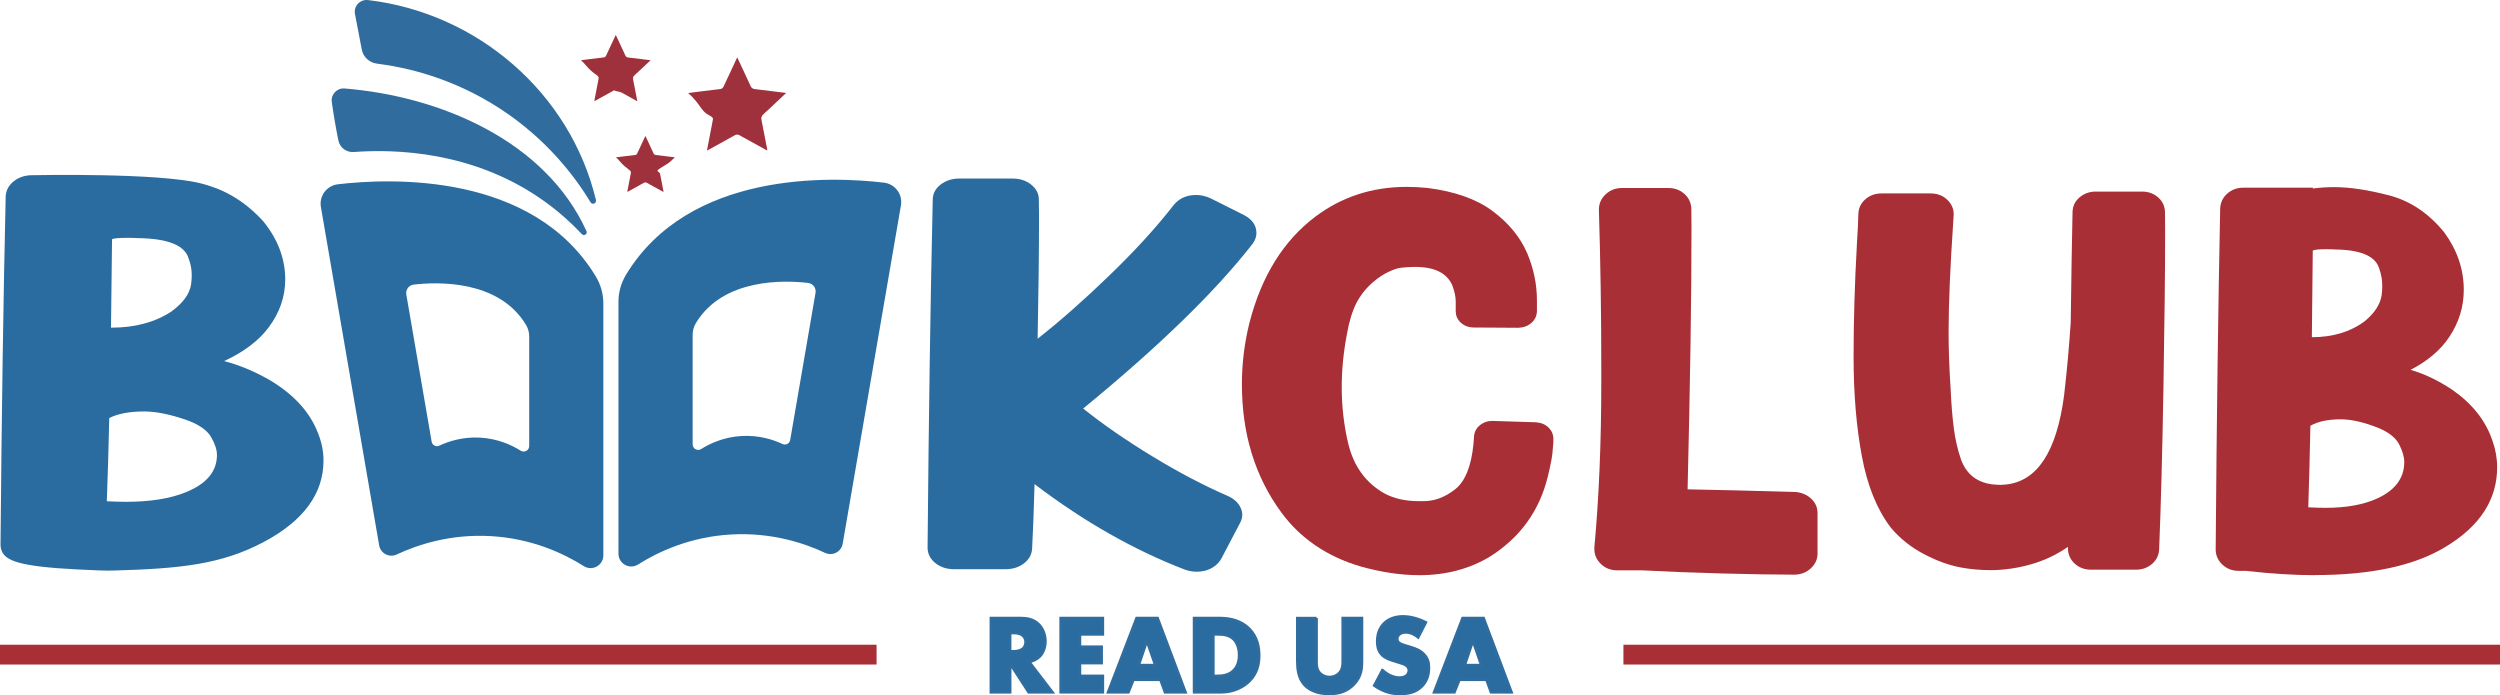
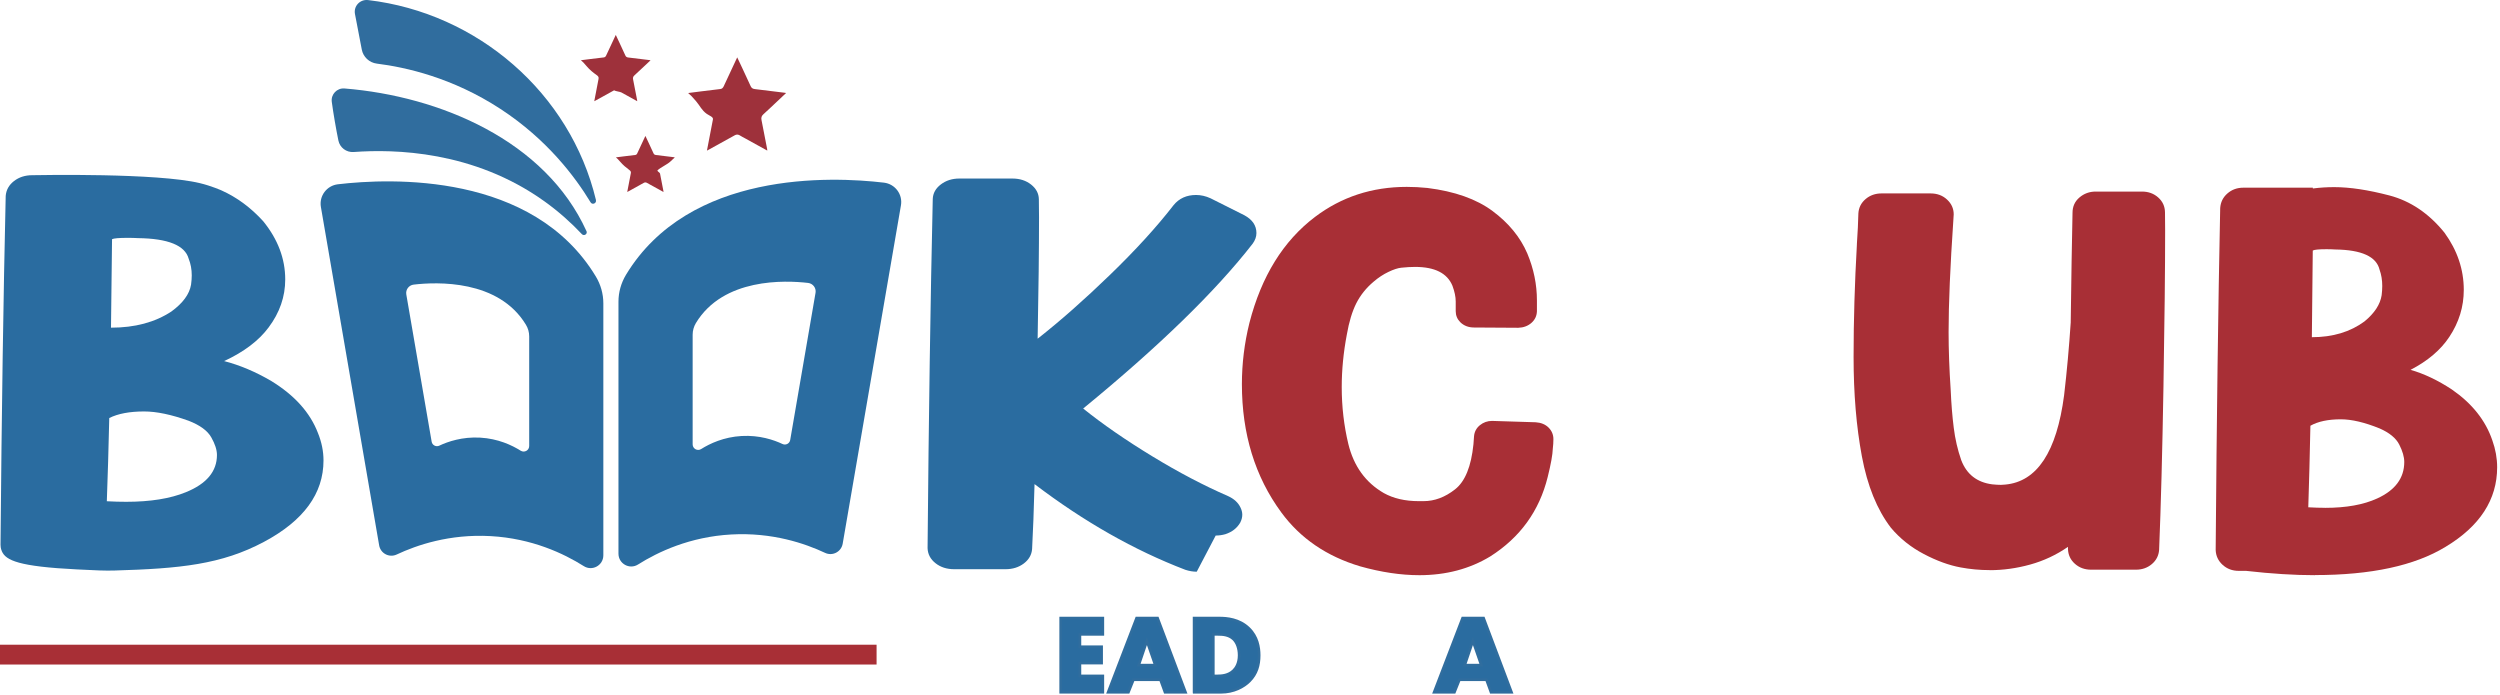
<svg xmlns="http://www.w3.org/2000/svg" id="Layer_1" viewBox="0 0 719.16 200">
  <defs>
    <style>
      .cls-1, .cls-2 {
        fill: #2a6ca0;
      }

      .cls-3 {
        fill: #a82f36;
      }

      .cls-4 {
        fill: #9e313b;
      }

      .cls-5 {
        fill: #306d9e;
      }

      .cls-2 {
        stroke: #306d9e;
        stroke-miterlimit: 10;
        stroke-width: .75px;
      }
    </style>
  </defs>
  <g>
    <path class="cls-3" d="M408.29,165.46c-5.31,0-10.99-.85-17.04-2.55-9.63-2.88-17.19-8.05-22.67-15.51-7.56-10.29-11.33-22.59-11.33-36.9,0-5.92.72-11.78,2.16-17.6,3.46-13.43,9.75-23.59,18.86-30.49,7.61-5.76,16.41-8.65,26.39-8.65,1.96,0,3.95.1,5.97.31,7.84.98,14.09,3.19,18.73,6.64,4.64,3.45,7.97,7.51,9.99,12.2,1.85,4.43,2.77,8.93,2.77,13.51v3.16c-.06,1.34-.59,2.44-1.6,3.32-1.01.88-2.27,1.34-3.76,1.39l-12.72-.08c-1.61,0-2.94-.51-3.98-1.54-.86-.87-1.3-1.93-1.3-3.16v-2.78c0-1.34-.32-2.86-.95-4.55-1.5-3.6-5.08-5.4-10.73-5.4-1.21,0-2.54.08-3.98.23-.98.1-2.21.5-3.68,1.2s-2.9,1.63-4.28,2.82c-2.14,1.8-3.79,3.87-4.98,6.21-1.18,2.34-2.09,5.34-2.72,8.99-.98,5.15-1.47,10.19-1.47,15.13,0,5.61.63,11.06,1.9,16.36,1.56,6.38,4.96,11.09,10.21,14.12,2.77,1.54,6.11,2.32,10.04,2.32h1.38c3.17,0,6.2-1.13,9.08-3.4,2.88-2.26,4.64-6.59,5.28-12.97l.17-2.32c.12-1.29.68-2.34,1.69-3.16,1.01-.82,2.18-1.23,3.5-1.23l12.54.39c1.56.1,2.8.62,3.72,1.54.92.93,1.38,2.03,1.38,3.32,0,.88-.06,1.78-.17,2.7-.06,1.75-.55,4.48-1.47,8.18-2.42,9.78-7.93,17.39-16.52,22.85-5.94,3.6-12.75,5.4-20.42,5.4Z" />
-     <path class="cls-3" d="M516.26,165.31c-5.54,0-12.56-.12-21.07-.35-8.51-.23-16.08-.53-22.71-.89h-7.18c-1.96,0-3.56-.62-4.8-1.85-1.24-1.24-1.86-2.65-1.86-4.25v-.46c1.33-14.51,1.99-30.26,1.99-47.24v-5.09c0-15.23-.23-30.18-.69-44.85,0-1.75.65-3.23,1.95-4.44,1.3-1.21,2.87-1.81,4.71-1.81h13.32c1.85,0,3.4.58,4.67,1.74,1.27,1.16,1.92,2.62,1.95,4.4.03,1.78.04,3.69.04,5.75,0,19.5-.38,44.43-1.12,74.79,8.42.15,18.77.41,31.06.77,1.79.15,3.29.8,4.5,1.93,1.21,1.13,1.82,2.52,1.82,4.17v11.58c0,1.65-.63,3.06-1.9,4.25-1.27,1.18-2.83,1.8-4.67,1.85Z" />
    <path class="cls-3" d="M572.4,164c-2.88,0-5.68-.26-8.39-.77-3.35-.62-6.88-1.9-10.6-3.86-3.72-1.95-6.88-4.48-9.47-7.56-3.98-5.2-6.76-12.05-8.35-20.57-1.59-8.52-2.38-18.02-2.38-28.52s.32-21.28.95-32.34v-.15c.23-3.35.37-6.3.43-8.88.11-1.65.81-3.01,2.08-4.09,1.27-1.08,2.8-1.62,4.58-1.62h14.1c1.9,0,3.49.59,4.76,1.78,1.27,1.18,1.9,2.6,1.9,4.25l-.09,1.47c-.92,13.53-1.38,24.31-1.38,32.34,0,5.09.2,10.7.61,16.83.17,3.91.46,7.49.87,10.73.4,3.24,1.12,6.36,2.16,9.34,1.56,4.07,4.53,6.38,8.91,6.95.98.1,1.82.15,2.51.15l1.21-.08c9.17-.82,14.82-9.39,16.96-25.7.81-6.95,1.44-13.92,1.9-20.92.17-13.22.35-23.75.52-31.57,0-1.8.66-3.27,1.99-4.4,1.33-1.13,2.88-1.7,4.67-1.7h13.32c1.85,0,3.4.57,4.67,1.7,1.27,1.13,1.92,2.55,1.95,4.25.03,1.7.04,3.47.04,5.33,0,11.06-.16,26-.48,44.81-.32,18.81-.74,34.46-1.25,46.97-.12,1.65-.81,3.01-2.08,4.09-1.27,1.08-2.8,1.62-4.59,1.62h-12.89c-1.85,0-3.4-.57-4.67-1.7-1.27-1.13-1.93-2.55-1.99-4.25v-.62c-3.35,2.32-6.96,4.01-10.86,5.09-3.89,1.08-7.77,1.62-11.64,1.62Z" />
    <path class="cls-3" d="M665.92,165.46c-5.88,0-12.49-.41-19.81-1.24h-2.08c-1.85,0-3.4-.58-4.67-1.74-1.27-1.16-1.93-2.59-1.99-4.28.29-37.72.72-70.5,1.3-98.34.11-1.7.81-3.1,2.08-4.21,1.27-1.11,2.8-1.66,4.59-1.66h19.98v.23c2.02-.26,4.07-.39,6.14-.39,4.5,0,9.79.8,15.87,2.39,6.08,1.6,11.38,5.17,15.87,10.73,3.69,5.09,5.54,10.58,5.54,16.44,0,4.84-1.38,9.34-4.15,13.51-2.48,3.76-6.2,6.92-11.16,9.49,3.92,1.13,7.87,3.01,11.85,5.63,5.82,4.01,9.72,8.9,11.68,14.67.92,2.57,1.38,5.15,1.38,7.72,0,9.31-4.96,16.96-14.88,22.92-8.88,5.4-21.4,8.1-37.55,8.1ZM668.86,146.09c6.06,0,11.04-.9,14.97-2.7,5.19-2.37,7.79-5.87,7.79-10.5,0-1.44-.48-3.1-1.43-4.98-.95-1.88-2.84-3.43-5.67-4.67-4.33-1.75-8.05-2.62-11.16-2.62-3.63,0-6.55.62-8.74,1.85-.17,8.54-.38,16.36-.61,23.46,1.73.1,3.34.15,4.84.15ZM665.05,97c6,0,11.04-1.52,15.14-4.55,2.88-2.37,4.53-4.89,4.93-7.56.11-.93.17-1.8.17-2.62,0-1.7-.26-3.27-.78-4.71-.92-3.76-5.16-5.69-12.72-5.79-.75-.05-1.59-.08-2.51-.08-2.25,0-3.58.13-3.98.39l-.26,24.93Z" />
  </g>
  <rect class="cls-3" y="185.46" width="252.16" height="5.7" />
  <g>
-     <path class="cls-2" d="M293.69,177.79c1.6,0,3.65.26,5.22,1.89,1.22,1.25,1.82,3.11,1.82,4.8,0,1.82-.64,3.43-1.7,4.45-.83.8-1.95,1.28-2.95,1.47l6.69,8.74h-6.88l-5.31-8.2v8.2h-5.54v-21.35h8.64ZM290.58,187.36h1.06c.83,0,2.02-.22,2.69-.86.42-.42.7-1.12.7-1.79s-.26-1.34-.74-1.79c-.51-.51-1.44-.83-2.66-.83h-1.06v5.28Z" />
    <path class="cls-2" d="M317.25,182.49h-6.59v3.55h6.24v4.71h-6.24v3.68h6.59v4.71h-12.13v-21.35h12.13v4.71Z" />
    <path class="cls-2" d="M333.8,195.55h-7.75l-1.44,3.59h-5.86l8.2-21.35h6.05l8.04,21.35h-5.92l-1.31-3.59ZM332.32,191.33l-2.4-6.92-2.34,6.92h4.74Z" />
    <path class="cls-2" d="M343.49,199.14v-21.35h7.27c2.15,0,5.73.29,8.48,2.95,2.5,2.4,2.98,5.47,2.98,7.78,0,2.82-.7,5.31-2.78,7.4-1.7,1.7-4.55,3.23-8.2,3.23h-7.75ZM349.03,194.43h1.12c1.34,0,3.23-.13,4.67-1.54.7-.67,1.63-2.02,1.63-4.39,0-1.98-.61-3.68-1.66-4.67-1.31-1.22-3.04-1.34-4.42-1.34h-1.34v11.94Z" />
-     <path class="cls-2" d="M378.73,177.79v12.65c0,.9.03,2.27,1.09,3.3.64.61,1.67,1.02,2.62,1.02s1.95-.38,2.56-.93c1.28-1.12,1.25-2.69,1.25-3.87v-12.17h5.54v12.26c0,2.24-.1,4.58-2.4,6.92-1.79,1.82-4.03,2.66-7.04,2.66-3.36,0-5.76-1.15-7.08-2.56-1.86-2.02-2.08-4.74-2.08-7.01v-12.26h5.54Z" />
-     <path class="cls-2" d="M397.68,192.74c1.18,1.12,2.98,2.18,4.9,2.18,1.12,0,1.79-.35,2.14-.74.32-.32.54-.8.54-1.34,0-.42-.16-.9-.61-1.28-.54-.48-1.38-.7-2.75-1.12l-1.44-.45c-.9-.29-2.21-.77-3.07-1.73-1.09-1.18-1.22-2.69-1.22-3.78,0-2.62,1.02-4.23,1.95-5.15,1.09-1.09,2.88-2.02,5.47-2.02,2.11,0,4.58.67,6.59,1.73l-2.21,4.32c-1.67-1.31-2.91-1.44-3.65-1.44-.54,0-1.28.13-1.83.64-.32.32-.54.67-.54,1.15,0,.38.06.67.29.96.16.19.54.58,1.86.96l1.7.51c1.34.42,2.75.9,3.87,2.11,1.09,1.15,1.38,2.34,1.38,3.81,0,1.95-.48,3.84-2.02,5.38-1.82,1.82-4.03,2.18-6.31,2.18-1.34,0-2.63-.13-4.19-.7-.35-.13-1.7-.64-3.23-1.7l2.37-4.48Z" />
    <path class="cls-2" d="M427.58,195.55h-7.75l-1.44,3.59h-5.86l8.2-21.35h6.05l8.04,21.35h-5.92l-1.31-3.59ZM426.1,191.33l-2.4-6.92-2.34,6.92h4.74Z" />
  </g>
-   <rect class="cls-3" x="467" y="185.46" width="252.16" height="5.7" />
  <path class="cls-1" d="M32.92,164.12c-2.77.08-5.43-.05-10.75-.32-16.76-.83-20.49-2.58-21.63-5.21-.35-.81-.39-1.51-.39-1.88.33-38.48.83-71.93,1.49-100.33.13-1.73.93-3.16,2.38-4.29,1.46-1.13,3.21-1.69,5.26-1.69,2.18-.04,35.89-.68,48.2,2.28,3.34.8,6.27,2.11,6.27,2.11,4.41,1.99,8.4,4.93,11.95,8.83,4.23,5.2,6.35,10.79,6.35,16.78,0,4.94-1.59,9.53-4.77,13.78-2.85,3.83-7.12,7.06-12.81,9.69,4.5,1.16,9.03,3.07,13.6,5.75,6.68,4.1,11.15,9.08,13.4,14.96,1.06,2.63,1.59,5.25,1.59,7.88,0,9.5-5.69,17.3-17.08,23.39-12.23,6.54-24.23,7.73-43.09,8.27ZM36.3,144.35c6.95,0,12.67-.92,17.17-2.76,5.96-2.41,8.94-5.99,8.94-10.71,0-1.47-.55-3.16-1.64-5.08-1.09-1.92-3.26-3.5-6.5-4.76-4.96-1.78-9.23-2.68-12.81-2.68-4.17,0-7.51.63-10.03,1.89-.2,8.72-.43,16.7-.7,23.94,1.99.11,3.84.16,5.56.16ZM31.93,94.26c6.88,0,12.67-1.55,17.37-4.65,3.31-2.41,5.2-4.99,5.66-7.72.13-.94.2-1.84.2-2.68,0-1.73-.3-3.33-.89-4.8-1.06-3.83-5.92-5.8-14.59-5.91-.86-.05-1.82-.08-2.88-.08-2.58,0-4.1.13-4.57.39l-.3,25.44Z" />
-   <path class="cls-1" d="M344.26,164.46c-1.06,0-2.15-.18-3.28-.55-14.69-5.62-29.15-13.83-43.38-24.65-.2,7.4-.43,13.63-.7,18.66-.13,1.68-.93,3.07-2.38,4.17-1.46,1.1-3.21,1.65-5.26,1.65h-14.79c-2.12,0-3.91-.58-5.36-1.73-1.46-1.15-2.22-2.6-2.28-4.33.33-38.12.83-71.59,1.49-100.42.06-1.68.84-3.08,2.33-4.21,1.49-1.13,3.26-1.69,5.31-1.69h15.29c2.12,0,3.9.58,5.36,1.73,1.46,1.16,2.2,2.56,2.23,4.21.03,1.65.05,3.4.05,5.24,0,9.19-.13,20.82-.4,34.89,6.49-5.09,13.42-11.21,20.8-18.35,7.38-7.14,13.48-13.83,18.32-20.08,1.59-1.94,3.74-2.91,6.45-2.91,1.39,0,2.78.31,4.17.95l9.73,4.88c2.32,1.26,3.47,2.97,3.47,5.12,0,1.05-.36,2.07-1.09,3.07-10.66,13.7-26.9,29.51-48.75,47.41,5.62,4.52,12.23,9.08,19.81,13.7,7.58,4.62,14.87,8.45,21.89,11.5,1.72.79,2.91,1.89,3.57,3.31.33.68.5,1.37.5,2.05,0,.74-.2,1.5-.6,2.28l-5.46,10.4c-.93,1.58-2.35,2.68-4.27,3.31-.93.26-1.85.39-2.78.39Z" />
+   <path class="cls-1" d="M344.26,164.46c-1.06,0-2.15-.18-3.28-.55-14.69-5.62-29.15-13.83-43.38-24.65-.2,7.4-.43,13.63-.7,18.66-.13,1.68-.93,3.07-2.38,4.17-1.46,1.1-3.21,1.65-5.26,1.65h-14.79c-2.12,0-3.91-.58-5.36-1.73-1.46-1.15-2.22-2.6-2.28-4.33.33-38.12.83-71.59,1.49-100.42.06-1.68.84-3.08,2.33-4.21,1.49-1.13,3.26-1.69,5.31-1.69h15.29c2.12,0,3.9.58,5.36,1.73,1.46,1.16,2.2,2.56,2.23,4.21.03,1.65.05,3.4.05,5.24,0,9.19-.13,20.82-.4,34.89,6.49-5.09,13.42-11.21,20.8-18.35,7.38-7.14,13.48-13.83,18.32-20.08,1.59-1.94,3.74-2.91,6.45-2.91,1.39,0,2.78.31,4.17.95l9.73,4.88c2.32,1.26,3.47,2.97,3.47,5.12,0,1.05-.36,2.07-1.09,3.07-10.66,13.7-26.9,29.51-48.75,47.41,5.62,4.52,12.23,9.08,19.81,13.7,7.58,4.62,14.87,8.45,21.89,11.5,1.72.79,2.91,1.89,3.57,3.31.33.68.5,1.37.5,2.05,0,.74-.2,1.5-.6,2.28c-.93,1.58-2.35,2.68-4.27,3.31-.93.26-1.85.39-2.78.39Z" />
  <path class="cls-5" d="M171.43,57.56c.22.93-1.04,1.47-1.54.64-4.45-7.34-12.51-18.09-25.92-26.86-13.84-9.04-27.29-12-35.56-13.04-2.17-.27-3.93-1.9-4.34-4.05-.65-3.41-1.31-6.82-1.96-10.23-.43-2.27,1.47-4.27,3.77-4,31.43,3.71,58.16,26.67,65.56,57.54Z" />
  <path class="cls-5" d="M168.71,66.47c.38.83-.69,1.55-1.32.89-3.01-3.2-6.58-6.44-10.8-9.46-20.41-14.61-43.24-15.02-54.86-14.17-2.09.15-3.97-1.26-4.39-3.31-.66-3.23-1.46-7.83-1.9-11.13-.28-2.15,1.49-4.01,3.65-3.84,27.53,2.22,57.79,15.02,69.61,41.03Z" />
  <path class="cls-4" d="M203.36,43.33c.59-3.09,1.14-6.05,1.73-9.01.14-.69-1.1-1.08-1.77-1.56-1.5-1.06-1.91-2.26-3.1-3.66-1.25-1.48-1.38-1.53-2.27-2.34,1.36-.17,2.56-.33,3.75-.48,1.83-.23,3.67-.46,5.51-.67.53-.06.78-.38.99-.82,1.2-2.6,2.42-5.2,3.64-7.8.06-.13.12-.26.23-.49.51,1.08.98,2.08,1.45,3.07.81,1.73,1.62,3.46,2.41,5.2.24.53.59.78,1.18.85,2.85.33,5.7.69,8.55,1.05.12.02.25.04.47.08-.76.72-1.45,1.37-2.14,2.02-1.46,1.37-2.9,2.76-4.39,4.1-.54.49-.68.97-.54,1.67.56,2.77,1.08,5.55,1.62,8.33.02.12.02.25.04.45-2.17-1.2-4.28-2.37-6.39-3.53-.51-.28-1.04-.54-1.54-.86-.42-.27-.95-.29-1.38-.04-2.49,1.4-4.99,2.76-7.49,4.14-.15.08-.3.16-.56.3Z" />
  <path class="cls-4" d="M170.95,29.11c.42-2.19.81-4.3,1.23-6.41.1-.5-.08-.79-.59-1.14-1.01-.7-1.96-1.49-2.75-2.42-1.01-1.2-1.07-1.21-1.74-1.81.96-.12,1.82-.23,2.67-.34,1.3-.16,2.61-.33,3.91-.47.38-.04.55-.27.7-.58.86-1.85,1.72-3.7,2.59-5.54.04-.09.09-.18.17-.35.36.77.7,1.48,1.03,2.19.57,1.23,1.15,2.46,1.71,3.7.17.38.42.56.84.6,2.03.23,4.05.49,6.08.74.09.01.18.03.34.06-.54.51-1.03.97-1.52,1.43-1.04.97-2.06,1.96-3.12,2.91-.39.34-.48.69-.38,1.19.4,1.97.77,3.95,1.15,5.92.02.09.01.17.03.32-1.54-.85-3.04-1.68-4.54-2.51-.35-.2-1.72-.37-2.06-.59s.26-.21-.07-.02c-1.75.98-3.51,1.95-5.27,2.91-.11.06-.21.11-.4.21Z" />
  <path class="cls-4" d="M180.43,55.24c.35-1.86.69-3.64,1.04-5.42.08-.39-.05-.63-.41-.9-.95-.71-1.86-1.46-2.62-2.36-.66-.77-.75-.83-1.27-1.29.82-.1,1.54-.2,2.26-.29,1.1-.14,2.21-.28,3.31-.4.32-.04.47-.23.59-.5.73-1.57,1.46-3.13,2.19-4.69.04-.08.07-.16.14-.29.31.65.59,1.25.87,1.85.49,1.04.98,2.08,1.45,3.13.14.32.35.47.71.51,1.72.2,3.43.42,5.15.63.07,0,.15.03.28.05-.46.43-.87.82-1.29,1.21-.88.82-2.75,1.66-3.64,2.47-.33.29.59.59.68,1,.34,1.67.65,3.34.97,5.01.01.07.01.15.02.27-1.31-.72-2.58-1.42-3.84-2.12-.3-.17-.61-.32-.9-.5s-.62-.18-.91-.02c-1.48.83-2.97,1.65-4.46,2.47-.09.05-.18.1-.34.18Z" />
  <path class="cls-1" d="M254.27,52.54c-15.22-1.79-56.05-3.46-74.19,26.5-1.41,2.34-2.17,5.02-2.17,7.74v72.49c0,2.89,3.18,4.66,5.62,3.12,5.77-3.64,14.94-7.98,26.82-8.64,11.81-.66,21.25,2.59,27,5.29,2.15,1.01,4.65-.3,5.06-2.63,5.58-32.45,11.17-64.89,16.76-97.34.55-3.18-1.69-6.15-4.9-6.53ZM234.6,84.23c-2.43,14.12-4.86,28.24-7.29,42.35-.18,1.02-1.27,1.58-2.2,1.15-2.5-1.18-6.61-2.59-11.75-2.31-5.17.29-9.16,2.18-11.67,3.76-1.06.67-2.44-.1-2.44-1.35v-31.54c0-1.19.33-2.35.94-3.37,7.89-13.03,25.66-12.3,32.28-11.53,1.39.17,2.37,1.46,2.13,2.84Z" />
  <path class="cls-1" d="M171.39,79.52c-18.13-29.97-58.97-28.3-74.19-26.51-3.2.38-5.44,3.35-4.89,6.53,5.58,32.45,11.17,64.89,16.76,97.34.4,2.33,2.91,3.64,5.05,2.63,5.75-2.7,15.19-5.95,27-5.29,11.89.66,21.06,5,26.83,8.64,2.44,1.54,5.61-.23,5.61-3.11v-72.49c0-2.73-.76-5.41-2.17-7.74ZM152.23,128.3c0,1.25-1.38,2.02-2.45,1.35-2.51-1.58-6.5-3.47-11.67-3.76-5.13-.28-9.24,1.13-11.74,2.31-.93.44-2.03-.13-2.2-1.15-2.43-14.11-4.86-28.23-7.29-42.34-.24-1.39.73-2.68,2.13-2.84,6.62-.78,24.38-1.51,32.27,11.53.62,1.01.95,2.18.95,3.36v31.54Z" />
</svg>